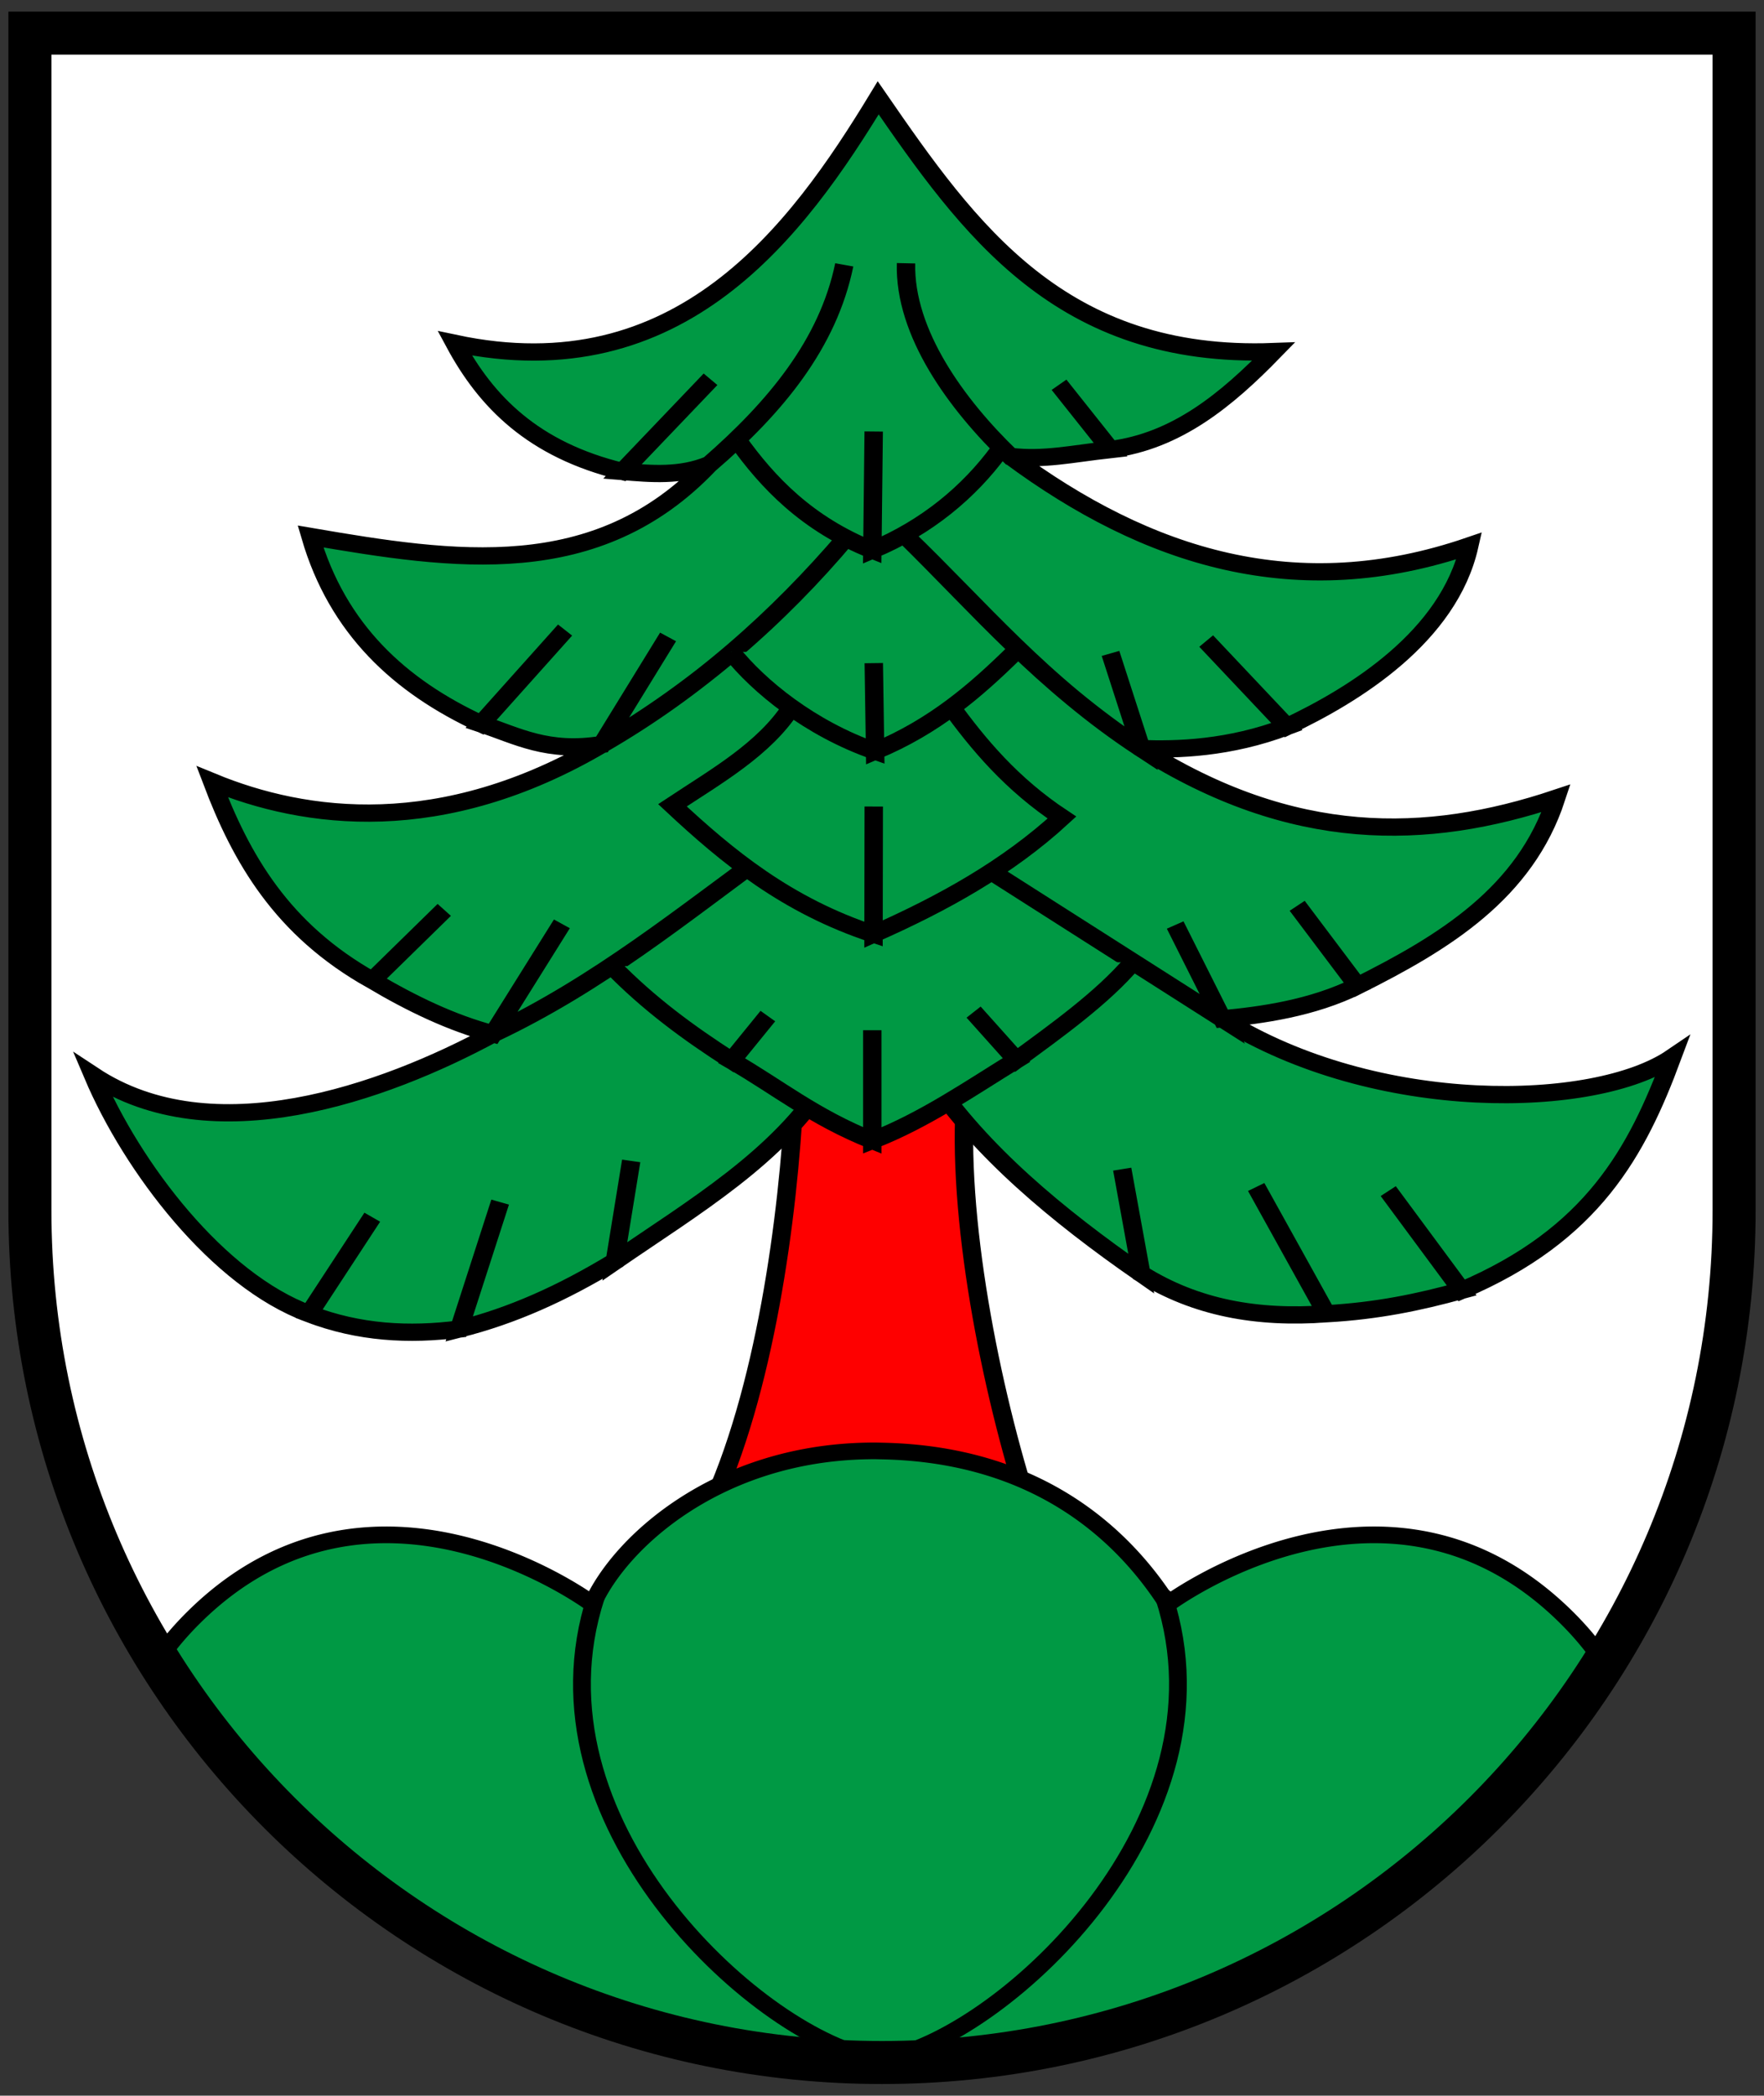
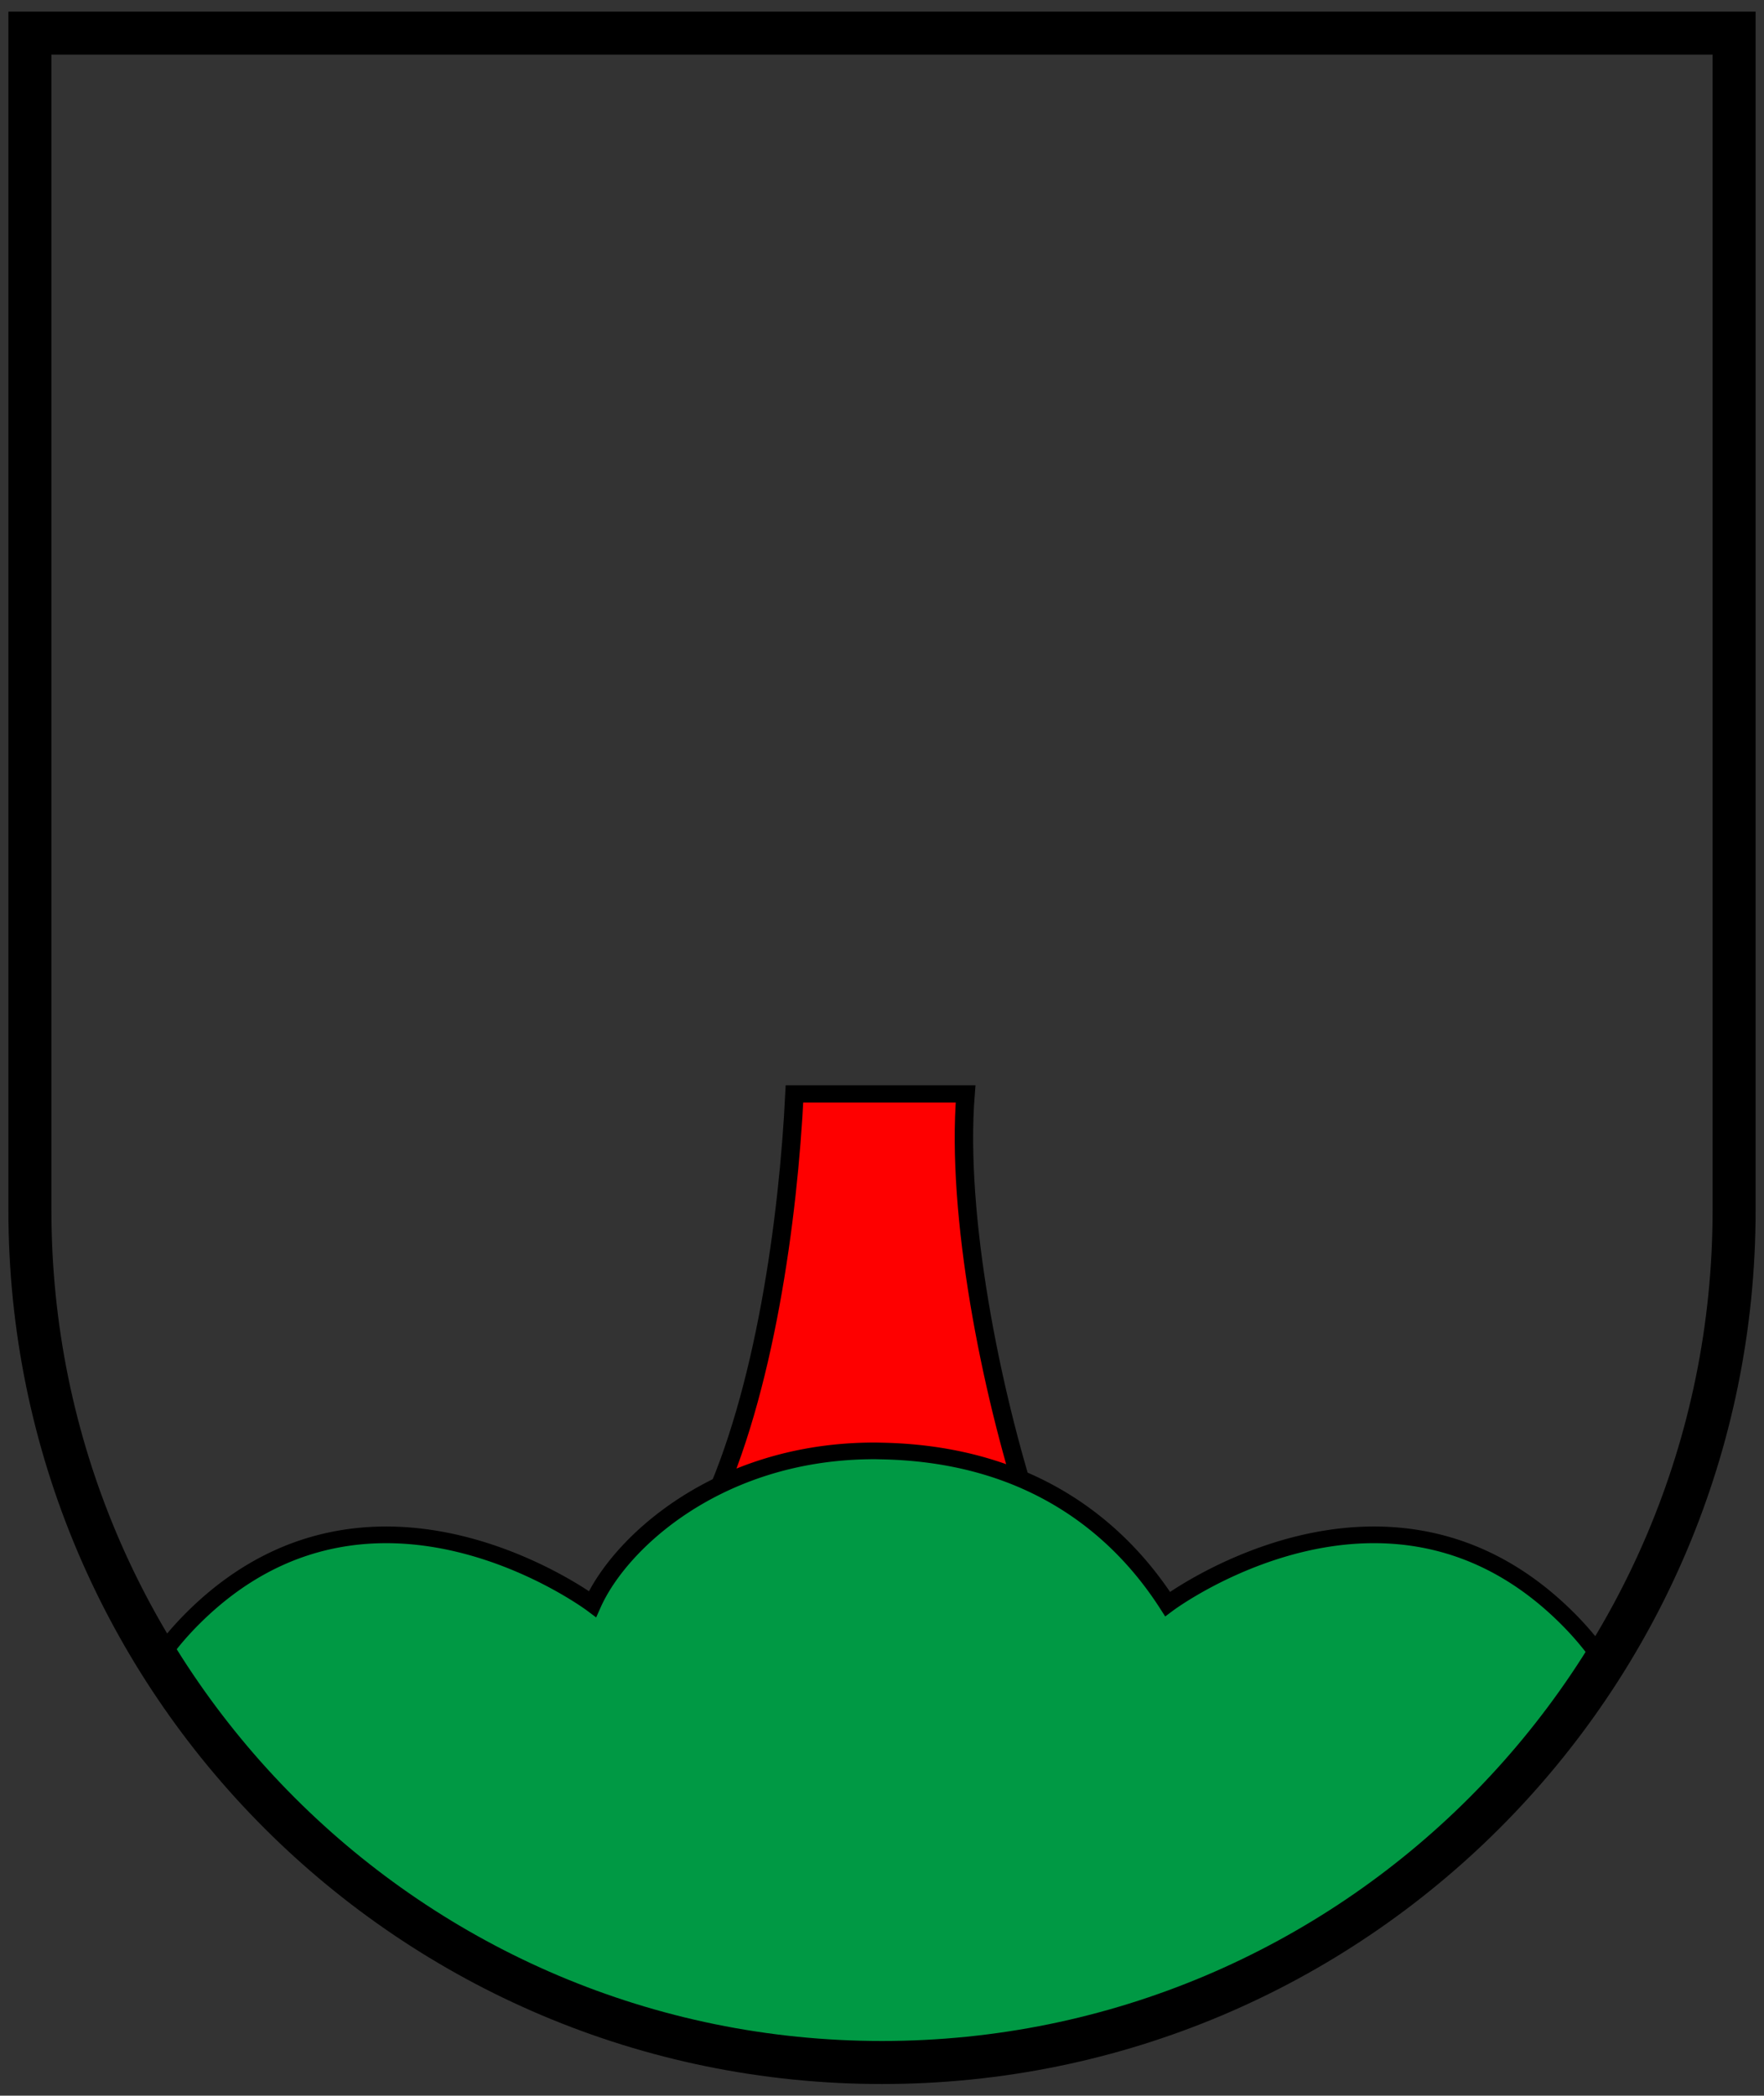
<svg xmlns="http://www.w3.org/2000/svg" width="410" height="487">
  <rect width="100%" height="100%" fill="#333333" stroke="none" />
  <g stroke-width="1.565">
-     <path d="M6.951 7.698v283.976c0 102.923 88.667 186.358 198.051 186.358 109.384 0 198.051-83.435 198.051-186.358V7.698z" fill="#fff" />
    <g stroke="#000">
      <g fill-rule="evenodd">
        <path d="M697.26 707.83c-3.34-10.981-6.275-26.792-5.453-37.773H677.26c-.518 11.253-2.528 27.123-7.264 37.773z" fill="#fe0000" transform="matrix(2.734 0 0 2.563 -1666.976 -1463.147)" />
        <g fill="#094">
-           <path d="m713.63 663.25-21.12-14.357 21.12 14.357-4.004-8.506 4.004 8.506c3.333-.327 7.663-.961 11.494-2.988l-5.125-7.261 5.125 7.261c7.393-3.942 14.243-8.41 16.888-17.012-11.01 3.92-22.392 4.192-35.269-4.502l-2.614-8.63 2.614 8.63c-8.482-5.93-13.65-12.718-20.124-19.357 6.384 6.678 11.671 13.411 20.124 19.357 3.039.115 7.462-.002 12.386-1.992l-6.867-7.759 6.867 7.76c5.764-2.894 13.764-8.181 15.498-16.39-14.651 5.358-27.334 1.1-39.004-8.113-4.596-4.716-9.039-11.175-8.88-17.51-.133 6.313 4.317 12.82 8.88 17.51 2.835.358 5.173-.225 8.506-.622l-4.377-5.872 4.377 5.872c5.623-.753 9.878-4.515 13.86-8.88-18.09.724-25.899-11.084-33.61-23.008-6.887 12.097-16.863 26.599-35.997 22.26 2.659 5.269 6.64 9.654 14.253 11.619l7.49-8.361-7.49 8.36c2.455.211 4.91.46 7.365-.622 5.614-5.217 10.102-10.949 11.494-18.112-1.377 7.17-5.82 12.925-11.494 18.112-9.575 10.761-21.708 8.733-33.88 6.515 2.295 8.385 7.57 13.577 14.502 16.992L657.76 628l-7.137 8.506c3.046 1.076 5.657 2.672 10.27 1.867l5.622-9.75-5.623 9.75c8.163-5.074 15.012-11.462 20.851-18.859-5.92 7.396-12.738 13.866-20.85 18.86-13.63 8.555-25.227 6.855-33.134 3.38 2.46 6.912 5.89 13.399 13.61 18.009l6.12-6.39-6.12 6.39c3.36 2.118 6.725 3.852 10.27 4.855l5.85-9.98-5.85 9.98c9.072-4.571 16.096-10.78 23.61-16.598-7.455 5.741-14.576 11.997-23.61 16.598-9.356 5.396-23.884 10.886-34.005 3.755 3.332 8.368 10.608 18.568 18.361 21.618l5.374-8.755-5.374 8.755c4.253 1.74 8.507 1.97 12.76 1.39l3.485-11.514-3.486 11.514c4.528-1.214 8.742-3.232 13.237-6.141l1.39-9.108-1.39 9.108c6.726-4.937 13.943-9.443 18.133-16.598l8.756-.02c4.25 6.67 10.639 12.39 17.863 17.739l-1.619-9.482 1.619 9.482c4.66 3.11 9.886 4.09 15.747 3.63l-5.976-11.494 5.976 11.494c4.307-.261 7.812-1.035 11.494-2.116l-6.245-9.004 6.244 9.004c11.162-5.06 14.915-12.61 17.885-21.12-6.521 4.734-25.118 5.242-38.237-3.506z" transform="matrix(2.734 0 0 2.563 -1666.976 -1463.147)" />
-           <path d="M661.76 658.48c3.088 3.377 6.452 6.026 10.158 8.559l3.081-4.04-3.081 4.04c3.948 2.423 6.934 5.088 11.96 7.242v-10 10c4.439-1.843 8.372-4.755 12.253-7.3l-3.641-4.34 3.641 4.34c3.39-2.654 7.338-5.654 9.887-8.868M677 635c-2.317 3.805-6.355 6.234-10.113 8.887 4.693 4.674 9.72 9.09 17.094 11.679L684 644l-.019 11.566c5.85-2.756 11.371-6.007 16.019-10.566-4.271-3.021-7.087-6.602-9.547-10.226z" transform="matrix(2.734 0 0 2.563 -1666.976 -1463.147)" />
-           <path d="M671.89 629.98c2.31 3.1 6.691 6.942 12.226 9l-.113-7.981.113 7.981c5.075-2.252 8.6-5.537 11.887-8.981M672.41 610.77c2.567 3.842 5.929 7.627 11.472 9.981l.113-10.755-.113 10.755c4.66-2.078 8.227-5.29 10.774-8.981" transform="matrix(2.734 0 0 2.563 -1666.976 -1463.147)" />
-         </g>
+           </g>
      </g>
      <g stroke-width="6.258">
        <path d="M298.94 533.75c-.87-.007-1.739.015-2.594.031-53.014 1.03-87.052 34.437-96.719 57.47 0 0-77.263-61.643-140.41 5-6.016 6.348-10.884 12.857-14.75 19.5 51.942 86.411 145.89 144.49 253.47 145.75.98.003 1.955 0 2.938 0a589.9 589.9 0 0 0 5.469-.032c.964-.009 1.942-.018 2.906-.031h.062c105.38-2.702 197.25-59.94 248.62-144.66-3.95-6.995-9.014-13.851-15.344-20.531-63.139-66.642-140.44-5-140.44-5-14.634-24.293-44.159-56.253-100.59-57.438-.882-.019-1.754-.055-2.625-.063z" fill="#094" transform="matrix(.66 0 0 .619 5.96 6.77)" />
-         <path d="M297.8 761.5c-41.301-9.29-122.53-88.931-97.033-172.77M303.91 761.5c41.301-9.29 122.53-88.931 97.033-172.77" fill="none" stroke-linecap="round" stroke-linejoin="round" transform="matrix(.66 0 0 .619 5.96 6.77)" />
      </g>
    </g>
  </g>
  <path d="M6.951 7.698v273.55c0 109.38 88.67 198.05 198.05 198.05s198.05-88.669 198.05-198.05V7.698z" fill="none" stroke="#000" stroke-width="10" />
</svg>